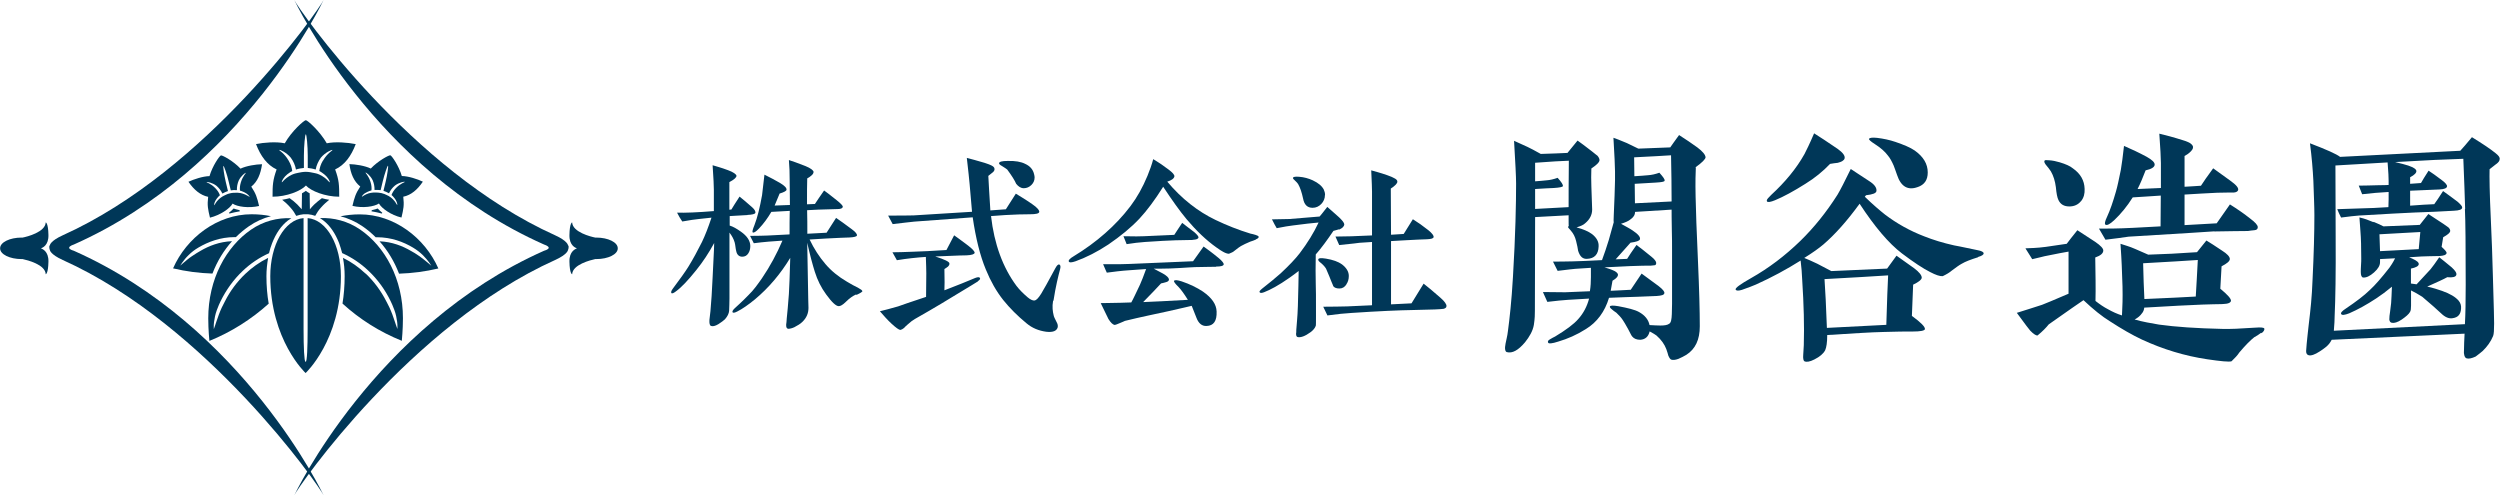
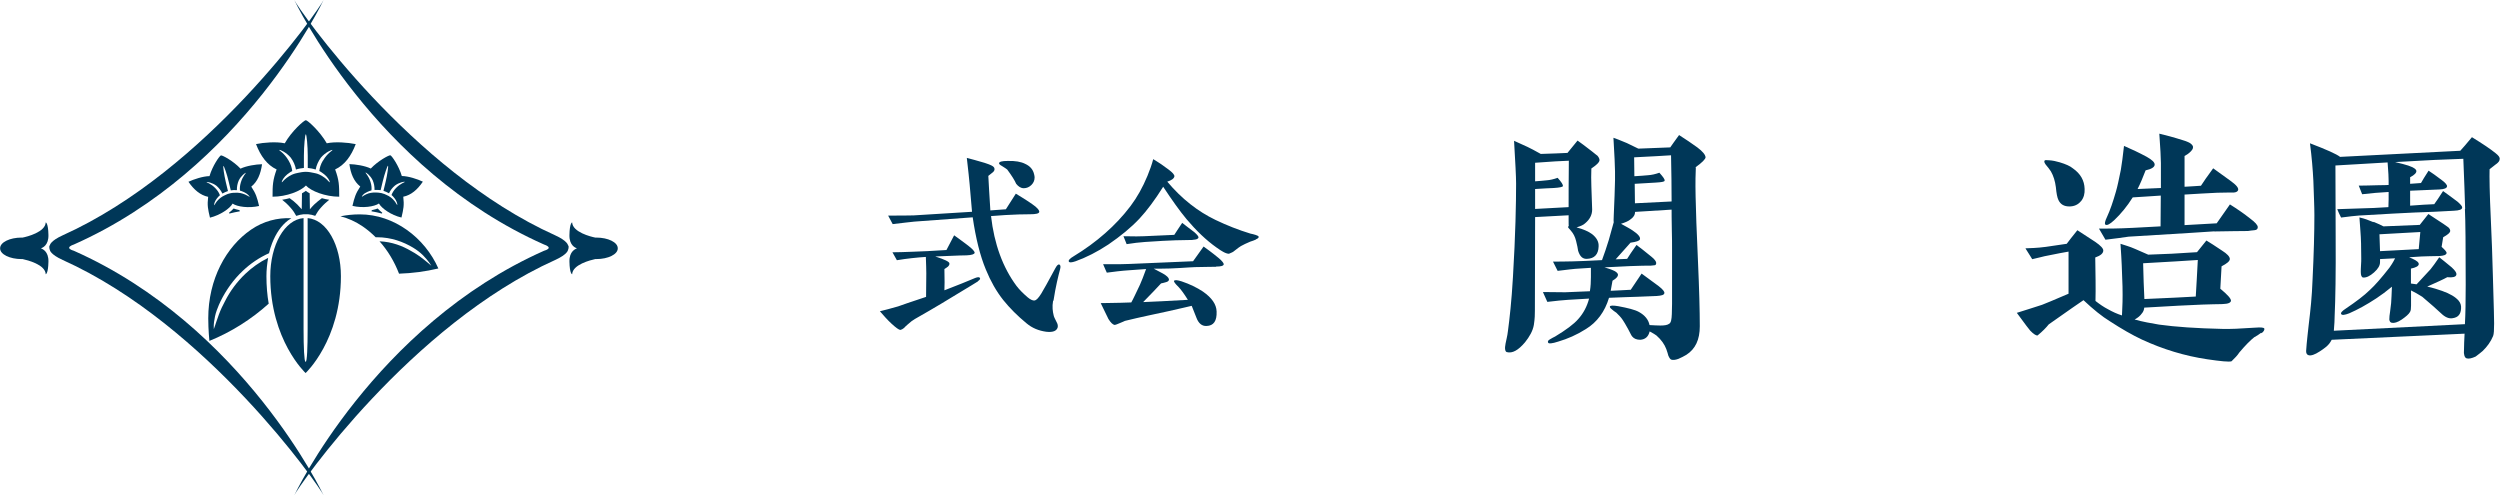
<svg xmlns="http://www.w3.org/2000/svg" id="_レイヤー_2" data-name="レイヤー 2" viewBox="0 0 220.88 43.76">
  <defs>
    <style>
      .cls-1 {
        fill: #003758;
      }
    </style>
  </defs>
  <g id="_レイヤー_1-2" data-name="レイヤー 1">
    <g>
-       <path class="cls-1" d="M66.05,19c-.35.02-.88.05-1.58.09v.84c.3.09.61.27.98.53.56.39.84.82.84,1.28,0,.24-.05.46-.18.65-.12.19-.3.29-.53.29-.26,0-.46-.15-.53-.48-.07-.26-.07-.53-.14-.78-.09-.32-.26-.61-.46-.87v5.82c0,.39-.02.77-.03,1.09-.02.24-.14.49-.37.75-.12.12-.32.26-.58.43-.28.17-.51.22-.67.15-.09-.05-.14-.22-.12-.53.02-.19.05-.44.09-.77.07-.78.14-1.77.19-2.95l.12-2.46c0-.17.02-.37.02-.61-.47.87-1,1.67-1.58,2.39-.72.9-1.32,1.54-1.81,1.89-.19.15-.33.2-.39.15-.05-.07-.02-.2.12-.39.63-.84,1.09-1.48,1.37-1.93.42-.68.82-1.42,1.21-2.2.28-.58.56-1.3.84-2.15-.3.03-.67.07-1.11.12-.32.03-.81.1-1.47.22-.16-.24-.32-.49-.46-.78.72.02,1.79-.02,3.25-.14v-1.88c0-.31-.03-1.02-.11-2.17.28.09.74.2,1.37.44.47.17.72.36.74.49,0,.15-.21.34-.63.56v2.44l.18-.02c.12-.2.35-.58.72-1.14.23.19.6.48,1.11.94.25.22.33.41.28.51-.04.09-.26.15-.7.17ZM75.65,26.01c-.28.12-.6.34-.93.67-.26.26-.47.37-.61.37-.25,0-.61-.34-1.12-1.04-.44-.6-.77-1.26-1-2-.19-.6-.42-1.45-.67-2.56.02,1.33.07,4.32.09,5,.02.51.02.58.02.75,0,.46-.16.87-.53,1.23-.19.19-.42.32-.72.48-.19.09-.39.14-.54.14-.14-.02-.19-.14-.18-.38.02-.12.04-.29.05-.53.05-.48.12-1.19.19-2.17.04-.55.07-1.6.12-3.19-.86,1.42-1.89,2.64-3.12,3.67-.6.49-1.12.85-1.56,1.07-.23.12-.37.14-.42.07-.03-.07.02-.19.18-.34.28-.26.7-.63,1.23-1.18.46-.44.82-.96,1.18-1.47.72-1.06,1.32-2.17,1.82-3.34l-1.23.09c-.44.03-.86.09-1.3.14-.07-.12-.18-.34-.33-.65.68,0,1.19-.02,1.54-.03l1.95-.1v-1.06c0-.73.02-.77.02-1.02l-1.63.09c-.33.56-.7,1.06-1.09,1.47-.28.29-.47.41-.56.34-.05-.05,0-.26.16-.65.26-.67.47-1.53.67-2.64.05-.36.12-.97.21-1.81.51.26.97.49,1.37.73.4.24.6.44.58.6,0,.1-.21.22-.61.34-.09.24-.25.6-.44,1.06l1.35-.05-.02-2.06c0-.73-.02-1.38-.07-1.91.3.1.79.26,1.46.53.47.19.7.38.72.51,0,.12-.07.24-.23.36-.09.09-.21.15-.33.22-.02.53-.02,1.3-.02,2.29l.7-.03c.16-.26.44-.65.81-1.19.14.09.51.38,1.09.84.39.31.58.51.56.6-.02.14-.18.2-.47.2-.19,0-.75.02-1.7.05-.25.02-.58.03-.98.05.02.67.02,1.35.02,2.08l1.7-.09.84-1.31c.32.22.79.55,1.4,1.01.33.24.47.43.44.55-.03.09-.25.15-.65.17-.4.02-1.07.03-2.04.09l-1.49.09c.39.82.86,1.54,1.4,2.17.51.6,1.14,1.11,1.89,1.55.37.22.7.41.97.53.26.14.39.24.4.31.02.05-.16.17-.53.34Z" />
      <path class="cls-1" d="M86.42,24.85c-.19.12-.77.48-1.74,1.06-.75.46-2.04,1.25-3.84,2.27-.18.1-.4.26-.67.51-.11.09-.21.19-.3.29-.12.1-.23.15-.32.17-.12,0-.39-.19-.79-.56-.35-.32-.68-.7-1.02-1.09.4-.09.93-.24,1.61-.43.26-.1,1.09-.38,2.47-.84,0-.05,0-.73.02-2.08,0-.36-.02-.85-.04-1.45-.79.05-1.65.14-2.56.29l-.39-.7c.44,0,1.05-.02,1.82-.05.72-.02,1.7-.07,2.95-.15l.68-1.3c.26.19.68.48,1.25.92.4.31.58.53.56.63-.02.12-.26.2-.7.22-.32,0-.82.02-1.53.05-.12,0-.54.02-1.25.05.82.26,1.23.46,1.25.6.02.12-.04.2-.12.29-.11.09-.21.15-.32.22.02.94.02,1.57,0,1.88l.79-.31c.37-.14,1-.39,1.93-.78.23-.09.37-.09.42,0,.05.09-.02.17-.19.29ZM93.04,26.59c-.09.51-.03.94.05,1.26.02.12.11.31.25.58.11.19.14.34.11.49-.09.32-.42.46-1.02.39-.65-.09-1.23-.32-1.74-.75-.79-.65-1.47-1.33-2.05-2.05-.61-.77-1.12-1.67-1.54-2.7-.51-1.23-.89-2.76-1.16-4.61l-5.16.38c-.37.03-1.02.12-1.91.22l-.4-.75c1.39,0,2.12-.02,2.25-.02l5.16-.32c-.05-.56-.12-1.36-.21-2.42-.04-.44-.12-1.23-.25-2.34.37.09.89.24,1.58.44.3.1.49.17.58.22.18.09.26.17.28.27.03.12-.02.24-.14.34-.14.12-.28.22-.4.32.04.7.09,1.71.18,3.05l1.37-.1c.16-.26.46-.72.88-1.38.3.19.81.48,1.44.92.46.31.65.56.63.7-.03.14-.3.2-.81.2-.6,0-1.33.02-2.19.07l-1.26.09c.28,2.47,1.04,4.54,2.25,6.17.26.34.6.68,1,1.02.23.19.44.29.6.27.14-.02.33-.2.58-.6.18-.29.6-1.04,1.25-2.25.14-.26.26-.38.37-.32.09.05.11.19.05.41-.16.6-.39,1.52-.58,2.76ZM91.41,15.67c0,.26-.09.48-.28.67s-.42.29-.68.29c-.25,0-.47-.14-.67-.39-.12-.29-.39-.72-.79-1.26-.05-.05-.21-.15-.46-.31-.19-.1-.28-.19-.26-.26.02-.12.26-.19.75-.19.68-.02,1.19.07,1.56.26.44.2.7.51.79.94.02.09.04.17.04.26Z" />
      <path class="cls-1" d="M110.97,21.16c-.16.07-.33.14-.51.19-.33.14-.61.27-.82.39-.09.05-.3.2-.6.44-.09.09-.25.15-.46.24-.12,0-.3-.05-.51-.17-.14-.07-.33-.2-.6-.39-.89-.63-1.77-1.47-2.63-2.49-.6-.72-1.28-1.67-2.07-2.87-.74,1.18-1.44,2.11-2.09,2.81-.75.8-1.67,1.55-2.75,2.29-.98.65-1.95,1.14-2.89,1.48-.35.12-.56.14-.61.02-.05-.1.09-.26.4-.44,1.04-.63,1.97-1.31,2.81-2.05.82-.72,1.58-1.52,2.25-2.41.58-.77,1.07-1.65,1.49-2.66.21-.51.39-1.01.51-1.48.44.26.88.56,1.33.9.39.29.56.49.54.63-.04.19-.25.34-.63.46,1.28,1.52,2.7,2.63,4.26,3.38,1,.48,2.04.89,3.09,1.21.16.03.32.07.47.12.16.05.25.1.26.17,0,.09-.09.15-.25.22ZM107.42,23.57c-.4.02-1.02,0-1.82.03-.68.02-1.77.14-3.26.14h-.4c.19.1.47.24.81.43.33.19.51.36.53.51,0,.12-.07.19-.23.24-.16.05-.32.09-.47.12-.33.36-.86.92-1.58,1.65.86-.03,2.18-.1,3.95-.2-.33-.53-.6-.9-.82-1.13-.3-.29-.44-.48-.4-.55.07-.09.3-.07.67.05.72.24,1.35.55,1.88.9.79.55,1.19,1.13,1.21,1.76.03.84-.26,1.26-.89,1.28-.4.02-.7-.22-.89-.72-.09-.24-.23-.6-.42-1.06-.12.02-.81.2-2.09.48-1.07.24-2.35.49-3.81.85-.05.02-.18.09-.39.17-.28.12-.46.19-.51.19-.16-.02-.35-.19-.56-.53-.19-.39-.42-.85-.68-1.4.4-.02,1,0,1.75-.03l.95-.03c.16-.27.4-.8.77-1.57.14-.31.32-.77.54-1.38l-1.4.1c-.79.05-1.47.14-2.07.22-.02-.05-.14-.29-.33-.75,1.09.02,1.86,0,2.32-.02l5.63-.24c.12-.15.42-.6.93-1.3.3.22.74.53,1.32,1.01.33.27.47.48.46.56-.02.14-.25.2-.65.2ZM105.39,21.2c-.28,0-.79.02-1.53.03-.65.02-1.54.07-2.72.15-.47.03-1.02.1-1.6.19l-.28-.7c.93.02,1.54.02,1.81,0,.56-.02,1.46-.07,2.68-.12.12-.2.37-.56.7-1.06.23.19.6.46,1.07.82.25.22.37.37.37.46-.02.14-.18.2-.51.22Z" />
-       <path class="cls-1" d="M118.3,20.26c-.12.03-.28.09-.49.14-.54.8-1.05,1.5-1.56,2.08-.02,1.04-.02,1.91,0,2.61.02.29.02,1.23.02,2.78,0,.58,0,.89-.02.92-.07.2-.23.39-.46.56-.49.36-.88.49-1.14.43-.09-.02-.14-.12-.14-.29.02-.07.02-.19.02-.34.02-.39.11-1.09.14-2.11.05-1.33.05-2.37.07-3.1-.26.2-.53.41-.81.6-.95.67-1.7,1.07-2.25,1.28-.19.07-.33.09-.39,0-.05-.05.02-.15.21-.31.68-.53,1.23-.99,1.65-1.36.75-.7,1.3-1.28,1.67-1.76.7-.92,1.26-1.83,1.68-2.73-.51.05-1.28.12-2.28.26-.32.03-.79.12-1.42.24-.12-.19-.26-.46-.42-.78.39,0,.89-.02,1.54-.03.14-.02,1.04-.09,2.67-.22.02-.02.25-.29.68-.85.23.2.58.51,1.04.92.3.29.46.49.46.63-.02.19-.18.34-.47.46ZM117.06,17.24c0,.29-.11.56-.32.78-.21.22-.47.34-.77.34-.46,0-.74-.27-.84-.82-.12-.55-.26-.97-.44-1.28-.05-.09-.14-.17-.26-.29-.14-.12-.21-.2-.19-.26.02-.09.21-.12.56-.09.4.03.81.14,1.18.31.51.24.82.51.98.82.07.15.11.31.11.48ZM118.97,25.11c-.16.26-.37.38-.63.38s-.44-.07-.54-.2c0,0-.05-.15-.18-.44-.09-.22-.23-.6-.46-1.11-.09-.15-.23-.32-.46-.51-.16-.12-.25-.22-.23-.31.02-.12.25-.14.68-.07.61.1,1.09.27,1.42.51.4.31.6.65.6,1.02,0,.29-.07.53-.21.73ZM127.48,27.29c-.09.02-.33.03-.7.05-.46.02-1.09.03-1.91.05-1.26.02-3.09.1-5.47.26-.54.03-1.26.1-2.12.22l-.37-.77c.88,0,1.58-.02,2.12-.03l2.19-.1v-5.59l-1.09.07c-.11.02-.7.09-1.81.2l-.33-.75c.79,0,1.88-.03,3.23-.1v-3.87c0-.22-.02-.84-.07-1.88.3.09.77.2,1.42.43.3.1.51.2.61.26.19.09.28.19.28.31,0,.15-.19.36-.58.61l.02,4.08,1.12-.07.81-1.3c.42.26.88.58,1.37.97.33.27.49.48.46.61-.02.12-.21.17-.58.19-.4.02-1.05.03-1.95.09-.23.02-.63.03-1.23.07v5.59c.65-.03,1.26-.07,1.81-.09l1.07-1.74c.35.27.84.68,1.49,1.25.37.32.54.58.53.73,0,.14-.11.22-.32.26Z" />
    </g>
    <path class="cls-1" d="M140.6,14.88c-.02.51-.02,1.05,0,1.58.05,1.23.07,1.92.07,2.05,0,.47-.21.87-.6,1.2-.16.16-.41.27-.78.38.6.16,1.06.36,1.38.6.39.31.6.67.57,1.09-.02.69-.37,1.07-1.03,1.09-.37.02-.62-.2-.78-.71-.02-.2-.09-.49-.18-.87-.09-.38-.25-.67-.46-.91-.18-.2-.28-.31-.25-.36.02-.02.05-.02.07-.04-.02-.02-.02-.22-.02-.58v-.38l-2.96.16-.02,8.25c0,.29,0,.71-.09,1.27-.09.54-.39,1.05-.78,1.54-.6.71-1.12,1-1.61.87-.14-.04-.21-.29-.11-.76.05-.29.16-.65.21-1.11.14-1.05.32-2.63.44-4.73.23-3.81.28-6.58.28-8.3,0-.62-.07-1.87-.18-3.77.44.2.83.38,1.19.54.25.11.64.33,1.17.62.99-.02,1.79-.07,2.36-.09.16-.2.46-.56.89-1.09.28.2.71.51,1.28.96.28.22.44.36.48.38.11.13.18.27.18.38,0,.18-.23.42-.71.74ZM135.63,14.37v1.65c.41-.02.76-.07,1.03-.09.28-.02.6-.09.96-.22.34.38.5.62.46.74-.02.07-.3.13-.8.16-.41.02-.96.04-1.65.09v1.76l2.96-.16c0-1,0-2.36.02-4.1-.57.02-1.58.07-2.98.18ZM149.83,14.81c-.02.38-.05,1.25-.02,2.56.02,1.16.09,3.08.21,5.73.11,2.48.16,4.37.16,5.73,0,1.18-.39,2.01-1.19,2.52-.21.13-.46.25-.71.36-.25.09-.46.11-.6.07-.09-.02-.18-.13-.28-.36-.02-.11-.09-.31-.18-.58-.16-.42-.44-.82-.87-1.2-.09-.07-.3-.2-.6-.36-.11.47-.39.71-.83.74-.3,0-.55-.09-.71-.29-.05-.04-.16-.27-.37-.67-.21-.38-.37-.65-.46-.78-.16-.25-.37-.45-.57-.65-.16-.11-.3-.2-.41-.31-.14-.11-.18-.18-.16-.25.05-.09.3-.09.73-.02.85.16,1.47.31,1.83.51.53.29.85.69.94,1.16.39.02.71.04.96.04.37,0,.62-.04.78-.16.16-.09.21-.38.23-.85l.02-.91v-4.68c0-.58,0-1.18-.02-1.83-.02-.96-.02-1.56-.02-1.81l-3.23.2c0,.27-.14.49-.44.69-.16.13-.44.25-.8.36.44.25.78.42,1.01.58.5.33.73.6.66.8-.05.13-.32.22-.83.29l-1.31,1.47c.39-.02.73-.02,1.01-.04.16-.27.44-.67.83-1.23.3.22.73.56,1.33,1.05.28.22.41.42.41.54s-.05.18-.11.2c-.11.02-.25.02-.37.04-.34,0-.96,0-1.84.04l-2.25.11c.39.11.6.2.66.22.34.13.5.27.53.4.02.18-.14.36-.48.56-.07.36-.11.65-.16.89.67-.02,1.24-.07,1.77-.09l.96-1.43c.34.25.85.62,1.51,1.11.37.29.53.49.5.62-.02.16-.25.22-.67.25-.41.02-.99.04-1.74.07-.55.02-1.38.04-2.48.09-.37,1.23-1.06,2.16-2.04,2.76-.8.51-1.63.87-2.45,1.11-.55.18-.85.2-.89.09-.05-.11,0-.2.16-.29.16-.09.3-.18.46-.25.96-.58,1.65-1.09,2.04-1.54.46-.51.78-1.12.96-1.81l-1.88.11c-.41.02-1.01.09-1.81.18l-.39-.87c1.49.02,1.84.02,1.97.02.05,0,.09,0,2.18-.09.07-.42.09-.85.09-1.25v-.82l-1.38.09c-.11,0-.62.07-1.56.18l-.41-.82c.44,0,1.01,0,1.74-.02.55-.02,1.42-.04,2.59-.11.21-.56.41-1.16.6-1.78.18-.62.32-1.16.44-1.58-.02-.02-.02-.25,0-.62.07-1.61.09-2.23.09-2.39,0-.18.02-.38.02-.71v-.76c0-.42-.05-1.43-.14-2.97.21.07.6.22,1.19.47.18.09.53.25,1.01.49l2.82-.11c.14-.2.39-.56.78-1.09.6.38,1.12.74,1.61,1.09.48.36.71.65.73.87,0,.16-.3.47-.89.89ZM147.69,17.8c0-1.25-.02-2.61-.05-4.08-.67.04-1.74.11-3.26.18l.02,1.67c.5-.02.92-.07,1.22-.09.3-.02.62-.09.99-.22.34.38.5.6.46.71-.02.09-.28.13-.76.16-.48.02-1.12.07-1.88.11l.02,1.72,3.23-.16Z" />
-     <path class="cls-1" d="M174.76,22.73c-.64.2-1.12.38-1.45.58-.21.11-.48.31-.87.6-.18.16-.46.33-.8.49-.25.02-.62-.11-1.1-.36-.62-.31-1.47-.87-2.5-1.65-1.17-.89-2.41-2.36-3.74-4.39-1.12,1.54-2.18,2.72-3.19,3.59-.39.33-.96.74-1.7,1.2.3.11.67.29,1.15.51.18.09.6.31,1.24.65l4.93-.22.83-1.14c.32.22.85.6,1.56,1.11.44.33.67.62.67.83,0,.16-.25.38-.76.62,0,.22-.05,1.14-.11,2.76.8.58,1.19.98,1.15,1.18-.05.13-.41.2-1.08.2-.57,0-1.45,0-2.57.04-1.08.02-2.73.13-4.98.27,0,.65-.07,1.09-.18,1.34-.16.31-.48.58-.96.82-.39.2-.69.25-.87.16-.09-.04-.14-.25-.11-.58.02-.18.02-.47.05-.85.05-1.67,0-3.59-.14-5.75-.02-.56-.07-1.14-.14-1.72-1.24.78-2.55,1.49-3.95,2.12-.25.11-.67.27-1.24.47-.3.09-.48.09-.55-.02-.07-.13.39-.47,1.38-1.03,1.54-.87,2.98-1.96,4.34-3.28,1.19-1.16,2.29-2.52,3.28-4.08.25-.42.64-1.18,1.17-2.27.21.13.73.49,1.63,1.07.46.29.67.58.64.87-.02.2-.32.31-.92.38l-.11.13c.71.69,1.31,1.2,1.79,1.58,1.03.78,2.18,1.43,3.46,1.92.78.31,1.65.58,2.64.8.02,0,.71.13,2.06.42.37.07.55.16.55.29,0,.11-.16.22-.48.31ZM162.33,14.39c-.16.02-.37.04-.64.09-.62.65-1.35,1.25-2.18,1.76-1.03.65-1.93,1.14-2.68,1.45-.39.16-.64.2-.71.11-.02-.02-.02-.07-.02-.09,0-.09.14-.25.39-.49,1.24-1.14,2.23-2.34,2.94-3.61.16-.31.46-.91.85-1.83.48.29,1.17.76,2.09,1.38.46.33.67.62.6.85-.05.16-.25.29-.62.38ZM161.2,24.67c.07.96.14,2.39.21,4.3l5.25-.27c.07-2.12.11-3.59.16-4.37-1.35.09-3.23.2-5.62.33ZM169.42,16.53c-.85.31-1.47-.04-1.81-1.07-.14-.38-.23-.67-.3-.83-.16-.36-.32-.67-.53-.91-.23-.31-.6-.65-1.12-.98-.39-.25-.55-.4-.53-.47.07-.11.3-.13.71-.09.57.07,1.1.18,1.63.36.73.25,1.31.49,1.7.76.76.54,1.15,1.18,1.15,1.94,0,.67-.3,1.09-.89,1.29Z" />
    <path class="cls-1" d="M199.78,29.4c-.21.16-.41.29-.62.4-.34.27-.78.71-1.31,1.34-.16.25-.39.49-.69.78-.21.07-.94,0-2.16-.18-1.95-.29-3.88-.87-5.76-1.74-.85-.4-1.79-.94-2.82-1.61-.69-.42-1.47-1.05-2.34-1.87-.3.2-1.33.91-3.07,2.14-.23.29-.55.62-.99.98-.11.02-.34-.11-.64-.42-.07-.07-.46-.58-1.19-1.58.89-.29,1.65-.51,2.23-.71.25-.09,1.03-.42,2.34-.98v-3.72c-.39.07-1.03.18-1.88.36-.28.04-.71.18-1.33.31,0-.02-.21-.33-.6-.96.39-.02,1.01-.02,1.81-.13l1.84-.27c.18-.25.5-.65.94-1.2.57.38,1.1.71,1.58,1.03.48.33.71.58.71.76,0,.25-.23.45-.71.62.02,1.45.05,2.72.02,3.84.37.29.73.54,1.12.74.39.22.78.4,1.22.54.02-.22.02-.62.05-1.2.02-.74,0-1.81-.07-3.23-.02-.42-.05-1.07-.11-1.9.3.11.78.22,1.33.47l1.12.49c1.35-.04,2.78-.11,4.31-.22.11-.13.39-.47.83-1.03.3.18.76.47,1.38.89.46.29.69.54.69.74s-.25.4-.73.65l-.11,1.98c.66.54.96.89.94,1.07-.05.31-.71.27-.85.29-.37,0-.92.02-1.65.04-1.1.04-2.82.13-5.16.27-.02.2-.09.38-.21.51-.14.2-.34.38-.64.54.71.2,1.45.33,2.16.45,1.45.2,3.3.33,5.6.38.62.02,1.58-.02,2.87-.11.53-.04.8-.02.83.09.02.11-.05.25-.25.4ZM183.86,17.77c-.25.31-.6.47-1.03.47-.46,0-.78-.18-.96-.56-.11-.22-.18-.6-.23-1.14-.07-.54-.21-1-.44-1.4-.11-.18-.28-.38-.46-.6-.11-.16-.16-.27-.09-.36.02-.04.16-.04.39-.02.32.02.64.09.94.18.53.16.92.33,1.17.54.67.47,1.01,1.07,1.03,1.81.02.42-.07.78-.32,1.09ZM195.63,20.44c-.21.02-2.73.18-7.57.47-.44.07-1.12.16-2.04.27-.11-.18-.3-.51-.57-.98.67,0,1.67,0,3.01-.07l2.43-.13.02-2.72c-.94.07-1.77.11-2.48.16-.5.8-1.06,1.47-1.63,2.01-.39.36-.64.49-.78.4-.09-.07-.05-.29.14-.69.28-.6.53-1.34.78-2.21.14-.47.27-1.11.44-1.94.09-.51.18-1.23.28-2.12.67.29,1.33.6,2,.96.48.27.71.49.71.69,0,.22-.28.4-.8.51-.23.6-.46,1.16-.71,1.65l2.06-.09v-2.21c0-.45-.05-1.32-.14-2.59.55.13,1.24.31,2.09.58.32.09.53.2.62.25.16.11.25.22.27.33.02.16-.09.33-.34.54-.07.07-.21.16-.41.27v2.72c.55-.02,1.03-.07,1.45-.09.21-.33.57-.85,1.08-1.54l1.51,1.09c.53.38.76.65.69.85-.05.11-.16.18-.37.2h-.44c-.57,0-1.38.02-2.41.09l-1.51.09v2.7l2.84-.16,1.17-1.67c.67.42,1.26.83,1.79,1.25.44.33.67.58.67.76,0,.16-.09.25-.3.27-.21.02-.41.04-.57.07-.67,0-1.65.02-2.96.04ZM189.35,23.25c.02,1.2.07,2.25.11,3.17,2.06-.09,3.58-.16,4.54-.22.07-.98.11-2.05.18-3.23-.94.07-2.57.16-4.84.29Z" />
    <path class="cls-1" d="M220.56,14.48c-.21.16-.41.31-.6.47-.02.65,0,2.12.11,4.44.07,1.58.14,3.23.18,4.95.09,2.74.11,4.15.11,4.24,0,.56-.02.94-.09,1.11-.21.51-.53.94-.92,1.32-.14.11-.34.29-.62.49-.34.16-.62.22-.8.16-.11-.02-.21-.18-.23-.42-.02-.04,0-.18,0-.4,0-.31.02-.76.05-1.36l-11.74.54c-.07.13-.14.25-.23.36-.16.2-.44.42-.83.67-.44.29-.78.4-.99.33-.14-.04-.21-.16-.21-.36,0-.07.02-.29.05-.65.05-.42.09-.98.18-1.69.16-1.34.28-2.39.34-4.01.11-2.25.16-4.13.16-5.66,0-.78-.05-1.78-.09-3.03-.05-.98-.14-2.1-.3-3.32,1.47.56,2.36.96,2.66,1.2l10.62-.54c.21-.22.55-.62,1.03-1.2.94.58,1.65,1.05,2.11,1.43.25.2.37.36.34.51,0,.16-.11.29-.32.45ZM217.8,18.47c-.02-1.05-.09-2.52-.16-4.44-1.38.04-3.39.13-6.03.29.53.13.92.22,1.17.31.46.16.69.31.71.47.02.16-.16.36-.55.56v.58l.96-.07c.11-.2.34-.58.67-1.09.28.18.67.45,1.19.85.3.22.46.42.44.54-.02.16-.25.25-.69.27l-2.57.11v1.32c.89-.07,1.61-.11,2.13-.13.16-.2.41-.6.78-1.16.28.2.71.51,1.28.94.28.25.41.4.41.51,0,.18-.25.27-.76.29-.34.02-.92.04-1.72.09-.18,0-2.27.07-6.24.31l-.37.02c-.37.02-.87.09-1.61.18-.14-.27-.25-.51-.34-.74.67-.02,1.35-.04,2.11-.07.69-.02,1.49-.04,2.41-.11,0-.16.02-.4.02-.69v-.65c-.78.04-1.56.11-2.34.2,0,0-.09-.25-.3-.76.44,0,1.06-.02,1.86-.04.25,0,.53,0,.78-.02v-.36c0-.27-.02-.76-.09-1.63l-4.61.27.02,6.31c.02,3.19-.02,5.53-.09,7,0,.29-.02.71-.07,1.29l11.58-.58c.05-.89.07-2.05.07-3.5,0-3.37-.02-5.57-.07-6.67ZM209.71,19.6c.39.16.67.29.87.4l3.21-.13.76-.96c.3.2.76.49,1.33.87.25.18.41.29.44.31.11.11.16.2.16.31,0,.16-.21.33-.62.56,0,0-.05.31-.14.85.3.27.46.45.44.56-.05.16-.25.22-.62.25-.76.02-1.31.02-1.61.04-.3.02-.67.04-1.08.07l.3.13c.39.18.57.33.55.49-.02.16-.25.29-.69.38v1.32l.5.07c.28-.29.69-.74,1.24-1.34.18-.22.44-.58.76-1.05.23.18.6.47,1.1.89.32.29.46.51.41.67-.05.18-.32.25-.8.2-.32.18-.92.45-1.77.83.5.11.94.25,1.31.38.71.25,1.19.54,1.47.87.16.2.23.42.21.67-.02.51-.25.8-.73.87-.34.07-.69-.09-1.03-.42-.34-.33-.92-.83-1.67-1.47-.34-.22-.67-.4-.99-.56v1.34c0,.27-.02.45-.09.56-.11.2-.37.42-.73.67-.37.25-.66.33-.87.29-.14-.02-.21-.13-.23-.29,0-.18.02-.42.07-.71.05-.38.07-.62.09-.74.02-.33.05-.8.07-1.45-.48.4-.94.74-1.38,1.03-.85.56-1.65,1-2.39,1.32-.41.16-.64.18-.71.07-.07-.11.07-.27.41-.49.89-.6,1.61-1.14,2.13-1.65.44-.4,1.01-1.05,1.72-1.96.11-.16.3-.42.5-.83l-1.33.07v.27c0,.29-.16.58-.53.91-.37.33-.69.47-.96.45-.14-.02-.21-.18-.21-.49,0-.13,0-.33.02-.6.02-.25.02-.45.02-.58,0-1.03-.02-1.78-.07-2.39-.02-.4-.05-.8-.09-1.25.48.11.76.22,1.24.42ZM213.83,20.5l-3.6.2c0,.16.02.6.05,1.49,1.49-.07,2.62-.13,3.42-.18l.14-1.52Z" />
    <g>
      <g>
        <path class="cls-1" d="M3.62,21.94c.11-.04.68-.24.66-1.17-.02-1.1-.24-1.12-.24-1.12-.04.86-1.64,1.26-2.04,1.34-.03,0-.06,0-.09,0-1.05,0-1.9.42-1.9.94,0,0,0,0,0,.01,0,0,0,0,0,.01,0,.52.85.94,1.9.94.03,0,.06,0,.09,0,.41.09,2.01.48,2.04,1.34,0,0,.22-.02.24-1.12.02-.92-.55-1.12-.66-1.17Z" />
        <path class="cls-1" d="M4.41,21.66s.03-.37,1.13-.87C18.3,15.05,28.21.82,28.59,0c0,0-7.05,14.95-22.08,21.61,0,0-.4.12-.4.28s.4.26.4.26c15.02,6.66,22.08,21.61,22.08,21.61-.38-.82-10.29-15.05-23.05-20.79-1.1-.5-1.13-.87-1.13-.87,0,0-.13-.32,0-.44Z" />
      </g>
      <g>
        <path class="cls-1" d="M50.97,21.94c-.11-.04-.68-.24-.66-1.17.02-1.1.24-1.12.24-1.12.04.86,1.64,1.26,2.04,1.34.03,0,.06,0,.09,0,1.05,0,1.9.42,1.9.94,0,0,0,0,0,.01,0,0,0,0,0,.01,0,.52-.85.94-1.9.94-.03,0-.06,0-.09,0-.41.09-2,.48-2.04,1.34,0,0-.22-.02-.24-1.12-.02-.92.55-1.12.66-1.17Z" />
        <path class="cls-1" d="M50.18,21.66s-.03-.37-1.13-.87C36.29,15.05,26.38.82,26,0c0,0,7.05,14.95,22.08,21.61,0,0,.4.12.4.28s-.4.26-.4.26c-15.02,6.66-22.08,21.61-22.08,21.61.38-.82,10.29-15.05,23.05-20.79,1.1-.5,1.13-.87,1.13-.87,0,0,.14-.32,0-.44Z" />
      </g>
      <g>
-         <path class="cls-1" d="M20.5,21.31c-1.1.04-2.05.42-2.78.85h0c-.28.16-.36.21-.77.48h0c-.26.17-.56.43-.75.59-.11.09-.28.24-.28.24,0,0,.12-.18.2-.3.12-.17.31-.41.54-.63h0c.26-.26.53-.47.89-.68h0c.82-.48,1.9-.91,3.17-.91h0s.08,0,.12,0c.36-.36.75-.68,1.15-.96h0c.61-.42,1.27-.72,1.95-.89-.54-.11-1.11-.17-1.71-.17-3.03,0-5.75,2.07-6.94,4.78,1.14.27,2.28.42,3.48.46.42-1.1,1.02-2.07,1.74-2.87Z" />
        <path class="cls-1" d="M23.69,22.79c-.09.51-.15,1.05-.15,1.61h0c0,.87.07,1.68.2,2.43-1.53,1.38-3.3,2.5-5.24,3.29,0,0-.1-.97-.1-1.99,0-3.47,1.58-6.33,3.78-7.84,1.09-.75,2.34-1.07,3.56-1.01-.1.06-.2.13-.3.2h0c-.6.46-1.07,1.16-1.4,2.01h0c-.11.28-.2.57-.27.88-.87.39-1.65.92-2.32,1.56h0c-.82.77-1.48,1.7-1.96,2.68h0c-.12.26-.17.35-.33.78h0c-.14.37-.21.76-.25,1.06-.04.3-.02.63-.02.63,0,0,.05-.15.14-.4.04-.11.06-.18.09-.27h0c.13-.39.3-.87.48-1.25h0c.12-.24.18-.36.27-.53h0c.45-.9,1.07-1.74,1.82-2.45h0c.58-.55,1.25-1.03,1.99-1.39Z" />
        <path class="cls-1" d="M31.41,12.73c-.68-.14-1.8-.23-2.54-.07-.61-1.07-1.7-2.04-1.85-2.04s-1.25.96-1.86,2.04c-.75-.16-1.87-.07-2.54.07.4,1.05.98,1.85,1.82,2.24-.34.95-.36,1.39-.36,2.41,1.24,0,2.5-.5,2.95-.99.44.49,1.71.99,2.94.99,0-1.02-.01-1.46-.36-2.41.84-.39,1.42-1.18,1.82-2.24ZM28.53,14.19c-.21.35-.28.63-.32.92.07.03.13.07.19.11.18.12.32.23.44.36.24.27.32.49.29.53-.02.02-.17-.19-.42-.39-.16-.12-.33-.22-.48-.29-.23-.11-.4-.13-.54-.16-.14-.03-.42-.09-.67-.09s-.54.06-.68.09c-.14.03-.31.06-.54.16-.15.07-.33.17-.48.29-.25.19-.41.41-.42.39-.03-.03.05-.26.29-.53.12-.13.26-.24.44-.36.06-.04.12-.07.19-.11-.04-.29-.11-.56-.32-.92-.39-.68-.86-.9-.83-.94.05-.05.63.21,1.02.68.23.31.39.66.46,1.05.23-.08.48-.12.7-.14v-1.08c0-.84.1-1.9.17-1.9s.17,1.06.17,1.9v1.08c.21.02.46.06.7.14.07-.39.24-.74.46-1.05.39-.47.97-.72,1.02-.68.04.04-.44.26-.83.94Z" />
        <path class="cls-1" d="M27.01,31.96c.12,0,.17-1.27.17-2.9v-9.79c1.69.14,2.94,2.38,2.94,5.13,0,5.66-3.12,8.56-3.12,8.56,0,0-3.12-2.9-3.12-8.56,0-2.75,1.26-4.99,2.94-5.13v9.79c0,1.63.06,2.9.17,2.9Z" />
-         <path class="cls-1" d="M32.31,24.17h0c.75.71,1.36,1.55,1.82,2.45h0c.08.17.16.29.27.53h0c.18.38.36.87.48,1.25h0c.03.1.06.17.09.27.08.25.14.4.14.4,0,0,.02-.33-.02-.63-.04-.31-.11-.69-.25-1.06h0c-.16-.43-.21-.52-.33-.78h0c-.48-.99-1.14-1.91-1.96-2.68h0c-.67-.64-1.45-1.17-2.32-1.56-.08-.31-.17-.6-.27-.88h0c-.33-.85-.8-1.55-1.4-2.01h0c-.1-.07-.19-.14-.3-.2,1.22-.06,2.48.27,3.56,1.01,2.2,1.51,3.78,4.37,3.78,7.84,0,1.03-.1,1.99-.1,1.99-1.94-.78-3.72-1.9-5.24-3.29.12-.74.19-1.55.19-2.43h0c0-.56-.05-1.1-.15-1.61.74.36,1.4.83,1.99,1.39Z" />
        <path class="cls-1" d="M26.17,19.07c-.13-.24-.29-.49-.49-.71-.27-.31-.53-.54-.75-.71.23-.04.45-.08.66-.14.23.16.47.35.68.56.14.14.27.28.39.42l.02-1.41c.12-.07.24-.14.34-.22h0c.1.08.21.15.34.22l.02,1.41c.11-.14.24-.28.38-.42.21-.2.45-.39.68-.56.21.06.43.11.65.14-.21.17-.48.4-.75.71-.2.22-.36.47-.49.71-.2-.07-.41-.12-.63-.14,0,0-.1,0-.2,0s-.2,0-.2,0h0c-.22.02-.43.07-.63.14Z" />
        <path class="cls-1" d="M23.14,14.51c-.53.01-1.37.14-1.89.39-.64-.68-1.61-1.2-1.73-1.17-.12.03-.75.93-1.01,1.83-.58.01-1.39.28-1.86.5.48.7,1.05,1.19,1.74,1.33-.09.76-.02,1.08.16,1.84.91-.22,1.76-.81,2-1.24.41.28,1.43.42,2.34.21-.18-.76-.27-1.07-.69-1.71.55-.44.83-1.12.95-1.97ZM22.05,17.4s-.16-.11-.38-.21c-.14-.06-.28-.1-.41-.13-.19-.04-.32-.03-.42-.03-.11,0-.33,0-.51.05-.19.04-.39.13-.48.18-.1.05-.22.1-.37.22-.1.08-.21.18-.31.3-.15.19-.23.37-.24.36-.03-.02-.01-.2.12-.44.07-.12.15-.22.26-.34.04-.04.08-.08.12-.11-.08-.21-.18-.39-.4-.62-.41-.43-.8-.51-.78-.54.03-.04.5.04.87.32.22.19.4.42.53.69.16-.09.33-.17.49-.22-.04-.17-.11-.47-.19-.79-.15-.62-.26-1.42-.21-1.43.05-.01.32.75.46,1.37.08.32.15.63.19.79.16-.03.35-.04.54-.02-.01-.3.05-.59.16-.85.2-.42.59-.7.63-.68.03.02-.27.27-.44.84-.09.3-.1.51-.08.73.06.01.11.03.16.05.15.06.27.11.39.19.23.15.32.31.31.34Z" />
        <path class="cls-1" d="M19.54,13.79v-.06s0,.04,0,.04h0v.02h0Z" />
        <path class="cls-1" d="M21.17,18.57s-.08-.02-.12-.03h0c-.15-.03-.28-.07-.41-.12h0c-.11.13-.25.25-.4.37l.02.08c.31-.08.62-.15.93-.2l-.03-.1Z" />
        <path class="cls-1" d="M35.25,24.18c1.2-.04,2.33-.19,3.48-.46-1.19-2.71-3.91-4.78-6.94-4.78-.6,0-1.17.06-1.71.17.68.17,1.34.47,1.96.89h0c.41.28.79.6,1.15.96.04,0,.08,0,.12,0h0c1.27,0,2.35.42,3.17.91h0c.35.21.62.42.89.68h0c.23.23.42.47.54.63.08.11.2.3.2.3,0,0-.18-.15-.28-.24-.19-.16-.5-.41-.75-.59h0c-.4-.28-.49-.32-.77-.48h0c-.73-.43-1.68-.81-2.78-.85.72.8,1.31,1.78,1.73,2.87Z" />
        <path class="cls-1" d="M31.83,16.48c-.42.64-.51.96-.69,1.71.91.22,1.93.07,2.34-.21.24.43,1.08,1.03,1.99,1.24.18-.76.25-1.08.16-1.84.69-.14,1.25-.62,1.73-1.33-.48-.23-1.28-.49-1.86-.5-.26-.9-.89-1.8-1.01-1.83-.12-.03-1.09.49-1.73,1.17-.52-.25-1.36-.38-1.89-.39.11.85.4,1.53.95,1.97ZM32.27,17.06c.12-.08.24-.13.39-.19.05-.02.1-.04.16-.05.02-.22.01-.43-.08-.73-.17-.57-.48-.82-.44-.84.04-.03.43.26.63.68.11.27.17.55.16.85.18-.01.37,0,.54.02.04-.16.11-.47.19-.79.15-.62.41-1.38.46-1.37.05.01-.06.81-.21,1.43-.08.32-.15.63-.19.79.16.05.33.13.49.22.12-.27.3-.5.53-.69.37-.28.84-.36.87-.32.02.03-.37.12-.78.54-.21.22-.32.41-.4.62.04.04.08.07.12.11.11.12.19.23.26.34.13.24.15.42.12.44-.01.01-.09-.17-.24-.36-.09-.12-.2-.22-.3-.3-.15-.12-.27-.17-.37-.22-.09-.05-.3-.14-.48-.18-.19-.04-.41-.05-.51-.05-.11,0-.24-.01-.43.03-.12.02-.27.06-.41.13-.22.1-.37.23-.38.21-.01-.03.08-.18.31-.34Z" />
        <path class="cls-1" d="M34.48,13.79h0v-.02h0v-.04s0,.06,0,.06h0Z" />
        <path class="cls-1" d="M32.82,18.67c.32.05.63.12.93.2l.02-.08c-.15-.12-.29-.24-.4-.37h0c-.13.05-.26.09-.4.12h0s-.08.02-.12.03l-.03.1Z" />
      </g>
    </g>
  </g>
</svg>